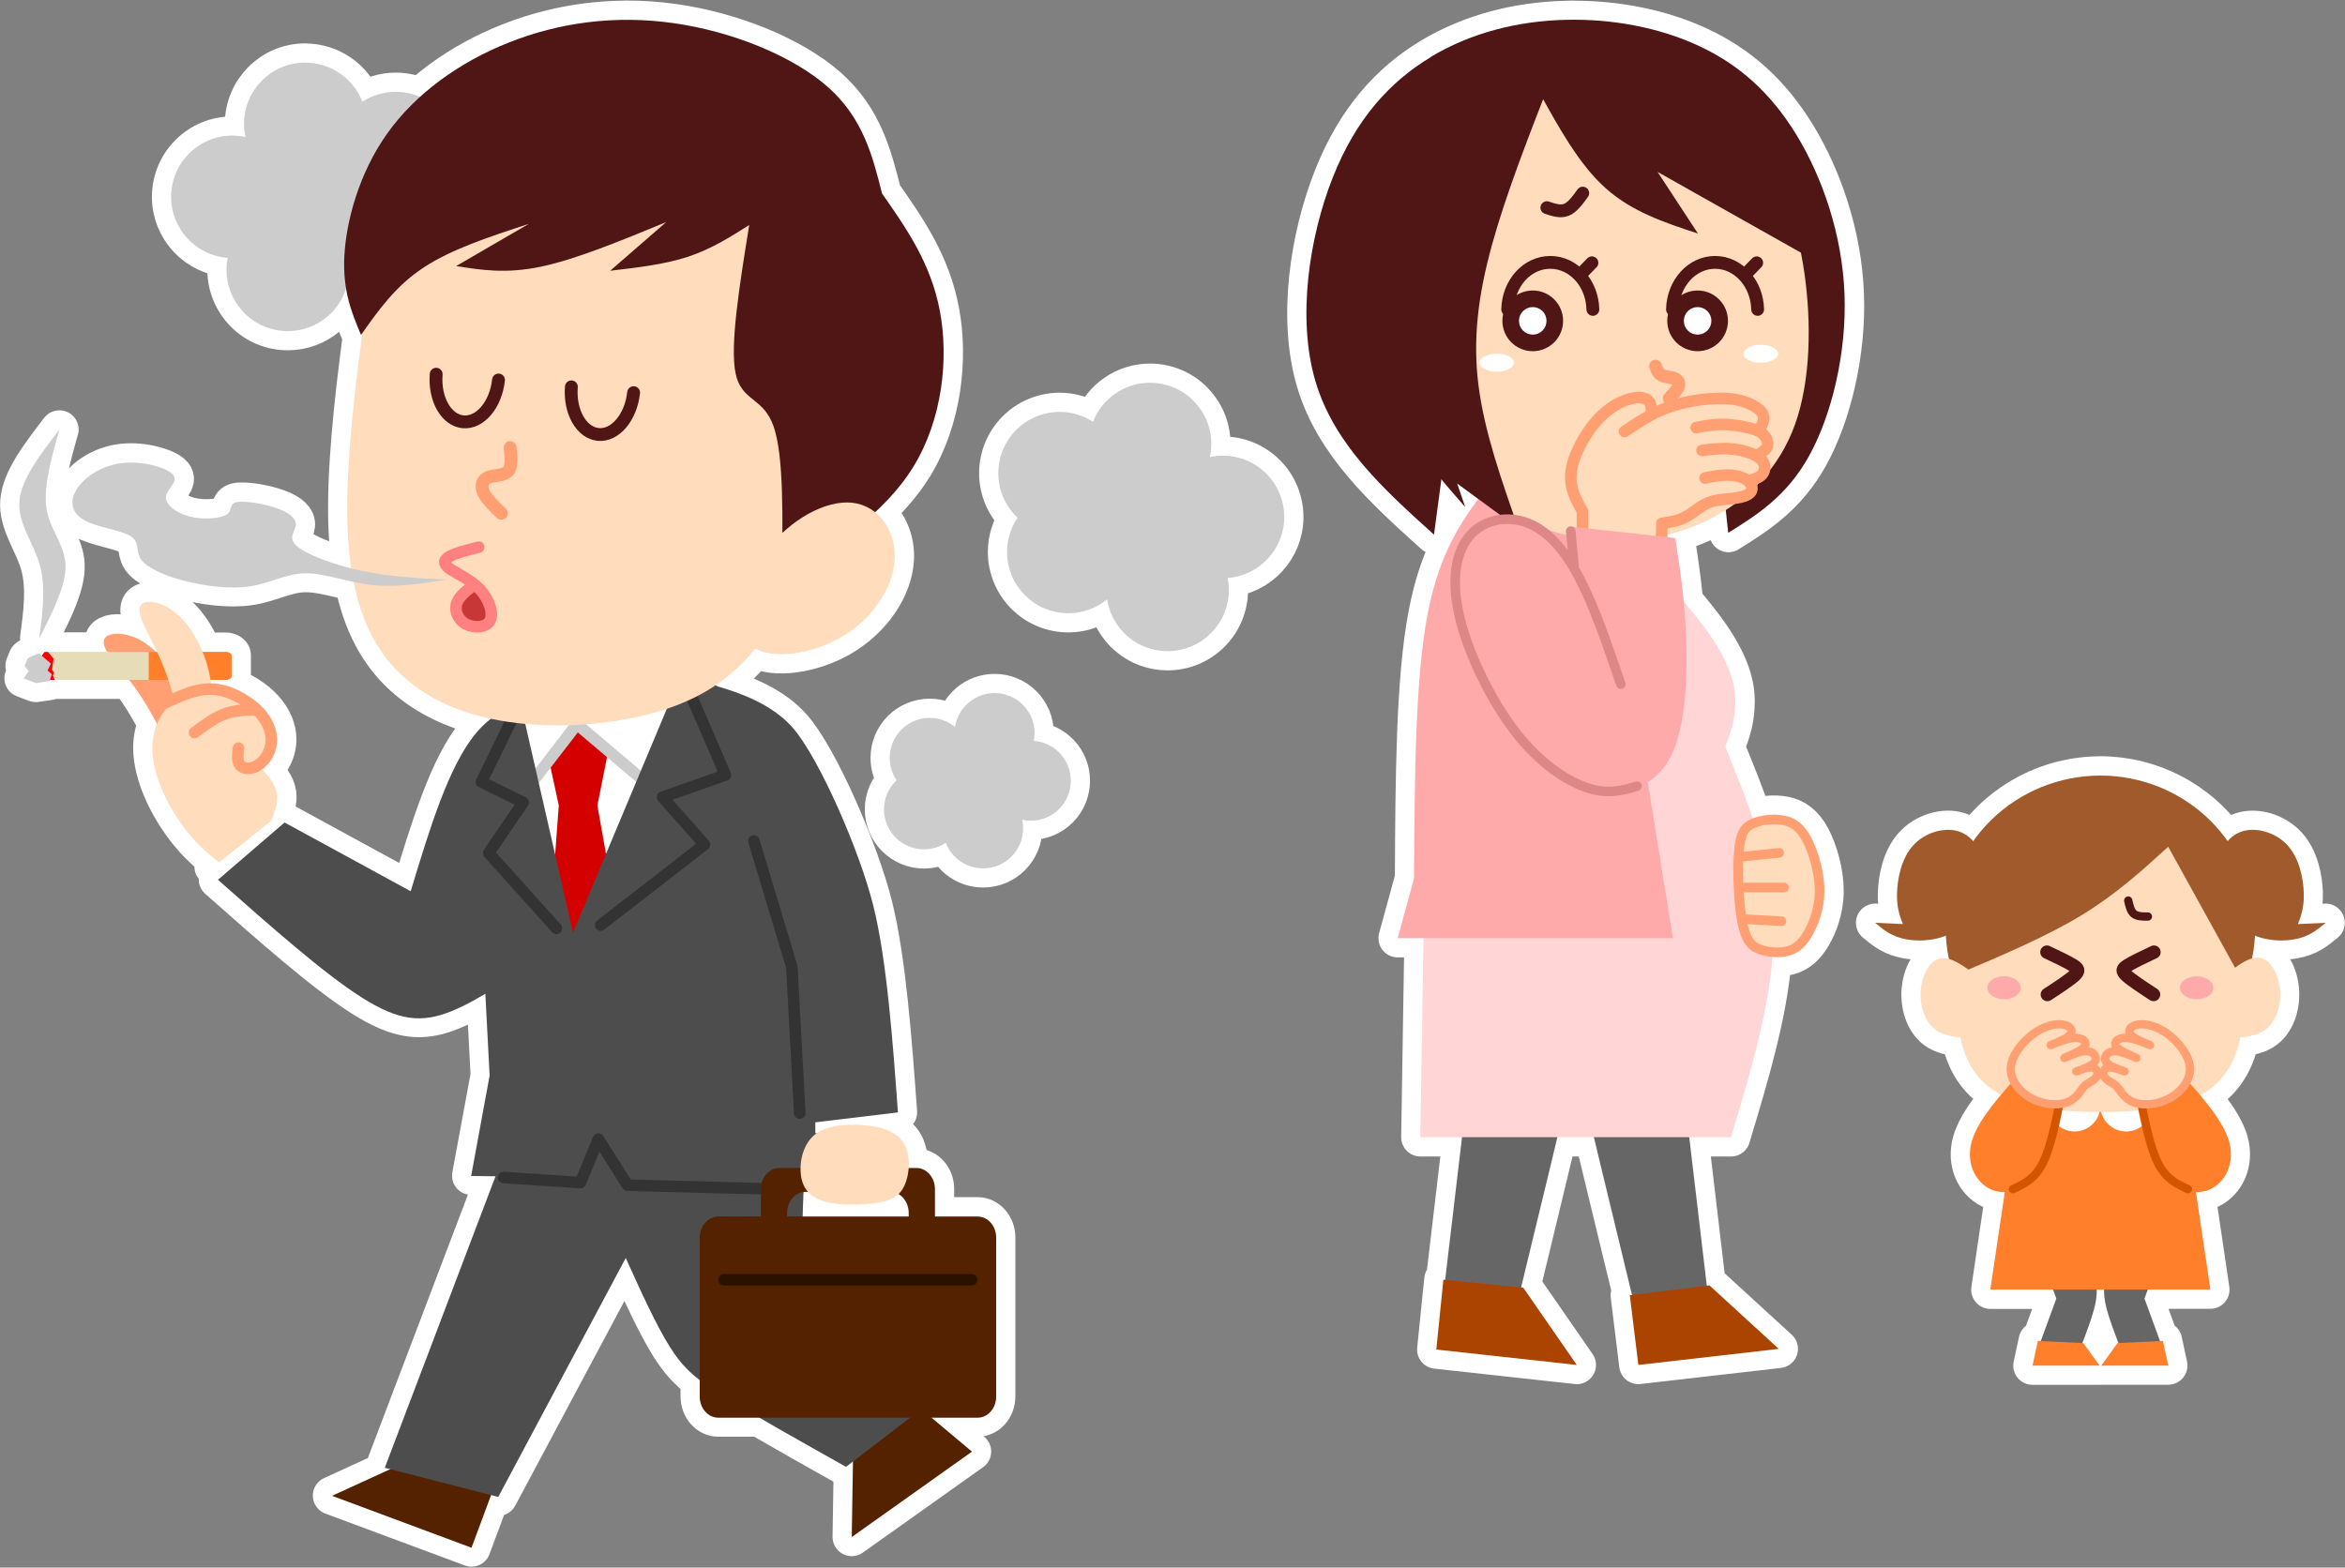
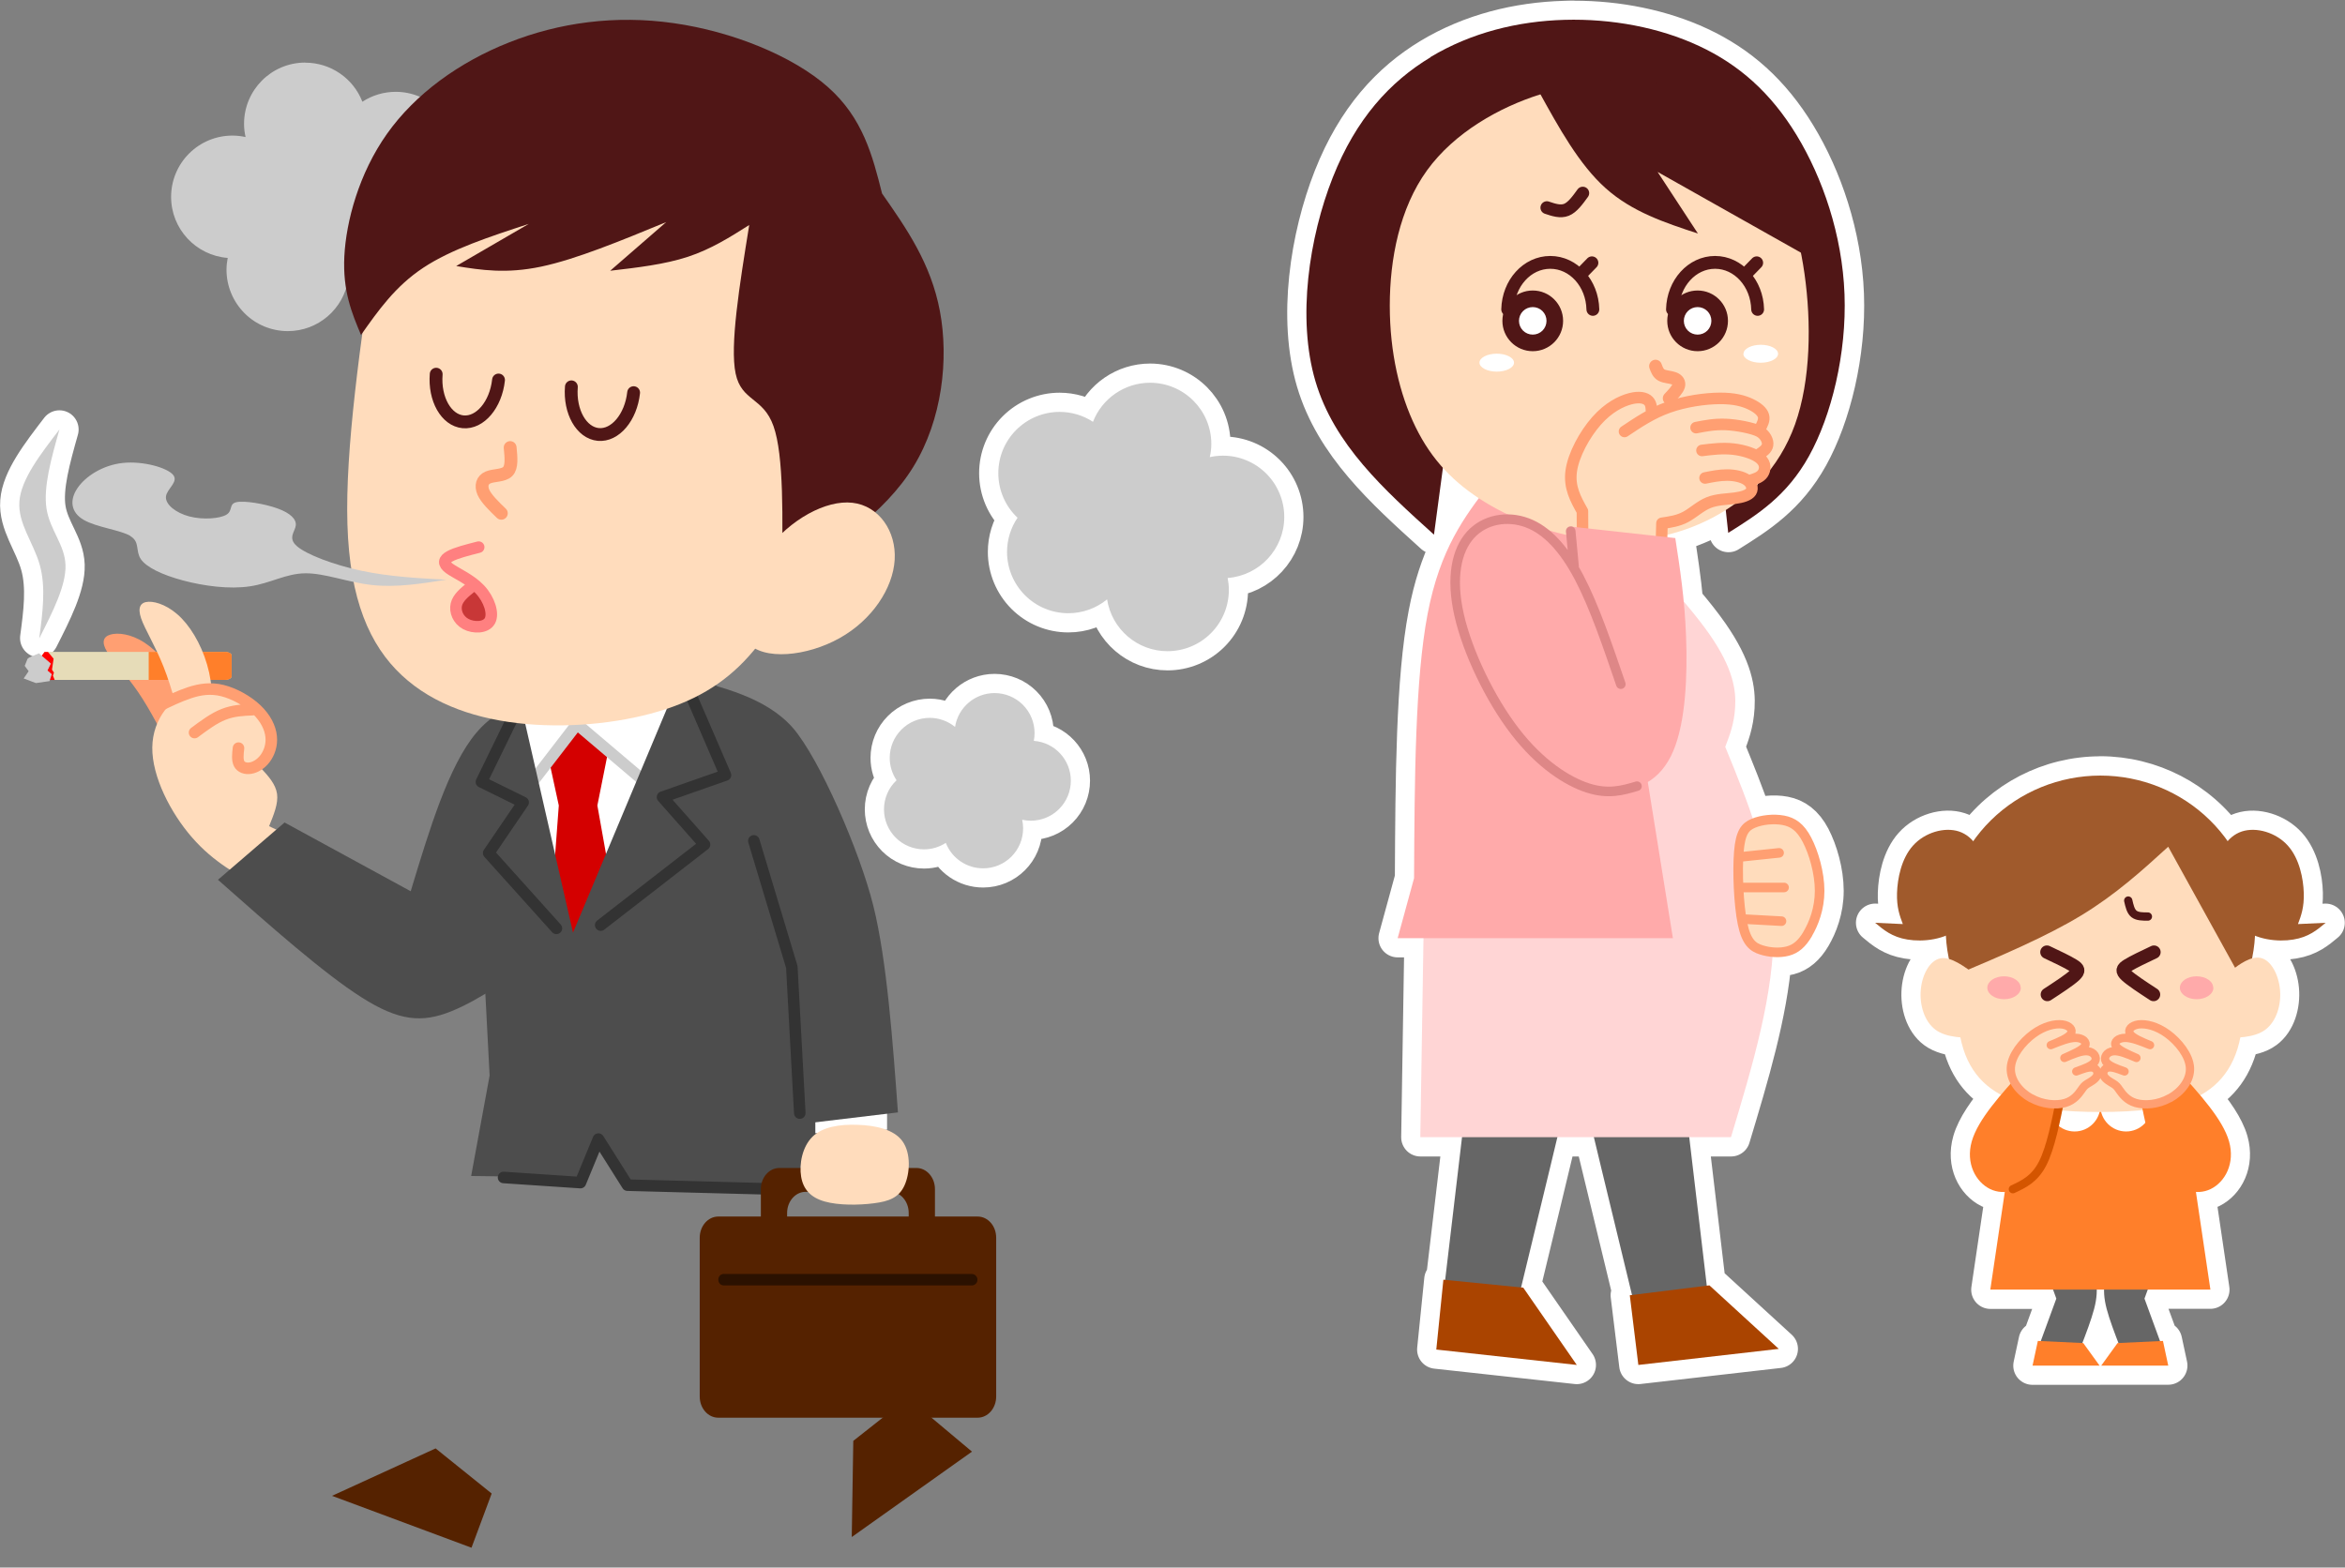
<svg xmlns="http://www.w3.org/2000/svg" id="_レイヤー_2" width="274.24" height="183.36" viewBox="0 0 274.24 183.36">
  <rect x="0" y="0" width="274.24" height="183.36" fill="#808080" stroke="none" />
  <defs>
    <style>.cls-1{stroke-width:1.56px;}.cls-1,.cls-2,.cls-3,.cls-4,.cls-5,.cls-6,.cls-7,.cls-8,.cls-9,.cls-10,.cls-11,.cls-12,.cls-13,.cls-14,.cls-15,.cls-16,.cls-17{fill:none;}.cls-1,.cls-2,.cls-3,.cls-4,.cls-5,.cls-6,.cls-7,.cls-8,.cls-9,.cls-10,.cls-11,.cls-13,.cls-14,.cls-15,.cls-16,.cls-17{stroke-linecap:round;stroke-linejoin:round;}.cls-1,.cls-3,.cls-4,.cls-10{stroke:#501616;}.cls-2{stroke:#fff;stroke-width:4.49px;}.cls-18{fill:#fff;}.cls-3,.cls-11,.cls-16{stroke-width:1.5px;}.cls-19{fill:#e6dcb8;}.cls-20{fill:#faa;}.cls-4,.cls-17{stroke-width:.97px;}.cls-5{stroke:#de8787;}.cls-5,.cls-14{stroke-width:1.12px;}.cls-21{fill:#c83737;}.cls-6{stroke:#d45500;stroke-width:.97px;}.cls-7{stroke:#ccc;}.cls-7,.cls-8,.cls-9,.cls-13{stroke-width:1.35px;}.cls-22{fill:#a05a2c;}.cls-23{clip-path:url(#clippath-2);}.cls-8,.cls-11{stroke:#ff8080;}.cls-24{fill:#4d4d4d;}.cls-25{fill:#a40;}.cls-26{fill:#ffdcbc;}.cls-27{clip-path:url(#clippath-1);}.cls-28{fill:#520;}.cls-29{fill:#501616;}.cls-9{stroke:#333;}.cls-10,.cls-15{stroke-width:1.5px;}.cls-30{fill:#ff7f2a;}.cls-31{clip-path:url(#clippath);}.cls-13,.cls-14,.cls-15,.cls-16,.cls-17{stroke:#ff9f72;}.cls-32{clip-path:url(#clippath-3);}.cls-33{fill:#2b1100;}.cls-34{fill:#ff9f72;}.cls-35{fill:#ccc;}.cls-36{fill:#ffd5d5;}.cls-37{fill:#d40000;}.cls-38{fill:#666;}.cls-39{fill:red;}</style>
    <clipPath id="clippath">
      <rect class="cls-12" width="274.24" height="183.36" />
    </clipPath>
    <clipPath id="clippath-1">
      <rect class="cls-12" width="274.24" height="183.36" />
    </clipPath>
    <clipPath id="clippath-2">
      <rect class="cls-12" width="274.24" height="183.36" />
    </clipPath>
    <clipPath id="clippath-3">
      <rect class="cls-12" width="274.24" height="183.36" />
    </clipPath>
  </defs>
  <g id="_レイヤー_1-2">
    <g>
      <g class="cls-31">
        <path class="cls-2" d="M245.64,90.71c-5.94,0-11.5,2.87-14.88,7.68-.45-.53-1.01-.92-1.66-1.13-1.71-.56-4.01,.12-5.38,1.65-1.37,1.52-1.82,3.88-1.87,5.55-.05,1.67,.31,2.65,.68,3.63l-3.24-.15c.99,.83,1.98,1.67,3.78,1.96,1.29,.21,2.98,.14,4.5-.46,.05,.91,.17,1.82,.37,2.72-.36-.1-.7-.14-1.02-.07-1.23,.24-2.13,1.88-2.29,3.67-.16,1.79,.42,3.71,1.72,4.68,.77,.57,1.79,.8,2.91,.9,.67,3.36,2.36,5.44,4.75,6.72-1.61,1.91-2.94,3.76-3.42,5.45-.73,2.57,.47,4.75,2.14,5.57,.54,.26,1.13,.38,1.73,.34l-1.69,11.44h7.33l.38,1.06-1.81,4.95-.36-.02-.62,2.89h7.84l-1.91-2.64h-.09c.55-1.43,1.07-2.83,1.37-3.98,.22-.83,.32-1.54,.31-2.26h.84c0,.73,.09,1.43,.31,2.26,.3,1.15,.83,2.55,1.37,3.97h-.09s-1.91,2.64-1.91,2.64h7.84l-.62-2.89-.36,.02-1.82-4.95,.39-1.06h7.33l-1.69-11.44c.6,.04,1.19-.08,1.73-.34,1.67-.81,2.87-3,2.14-5.57-.48-1.67-1.78-3.5-3.37-5.39,2.29-1.27,4.01-3.35,4.69-6.78,1.12-.1,2.14-.33,2.91-.9,1.3-.96,1.88-2.89,1.72-4.68-.16-1.79-1.06-3.43-2.22-3.71-.34-.08-.69-.05-1.05,.05,.17-.88,.28-1.76,.32-2.65,1.53,.6,3.23,.67,4.52,.46,1.8-.29,2.79-1.13,3.78-1.96l-3.24,.15c.36-.98,.72-1.96,.68-3.63-.04-1.67-.5-4.03-1.87-5.55-1.37-1.52-3.67-2.21-5.38-1.65-.65,.21-1.21,.61-1.67,1.14-3.38-4.81-8.93-7.69-14.87-7.7h0Z" />
      </g>
      <path class="cls-38" d="M243.37,157.5c.6-1.56,1.2-3.13,1.53-4.39,.33-1.26,.39-2.23,.21-3.43-.18-1.2-.6-2.64-1.02-4.09l-5.77,.36,2.16,5.95-1.98,5.41,4.87,.18h0Z" />
      <path class="cls-38" d="M247.9,157.5c-.6-1.56-1.2-3.13-1.53-4.39-.33-1.26-.39-2.23-.21-3.43,.18-1.2,.6-2.64,1.02-4.09l5.77,.36-2.16,5.95,1.98,5.41-4.87,.18h0Z" />
      <path class="cls-30" d="M238.32,156.85l5.31,.25,1.91,2.64h-7.84l.62-2.89h0Z" />
      <path class="cls-30" d="M252.95,156.85l-5.31,.25-1.91,2.64h7.84l-.62-2.89h0Z" />
      <path class="cls-30" d="M258.5,150.85l-2.74-18.48-1.06-7.8c-3.02,0-6.04,0-9.07,0s-6.05,0-9.07,0l-1.06,7.8-2.74,18.48h25.73Z" />
      <path class="cls-18" d="M251.65,129.34c0,1.66-1.35,3.01-3.01,3.01s-3.01-1.35-3.01-3.01,1.35-3.01,3.01-3.01,3.01,1.35,3.01,3.01h0Z" />
      <path class="cls-18" d="M245.63,129.34c0,1.66-1.35,3.01-3.01,3.01s-3.01-1.35-3.01-3.01,1.35-3.01,3.01-3.01,3.01,1.35,3.01,3.01h0Z" />
      <path class="cls-22" d="M263.74,108.54c0,4.73-1.91,9.26-5.3,12.6-3.4,3.34-8,5.22-12.8,5.22s-9.41-1.88-12.8-5.22c-3.4-3.34-5.3-7.88-5.3-12.6s1.91-9.26,5.3-12.6c3.4-3.34,8-5.22,12.8-5.22s9.41,1.88,12.8,5.22c3.4,3.34,5.3,7.88,5.3,12.6h0Z" />
      <path class="cls-26" d="M257.01,128.28c2.82-1.44,4.85-4.04,5.24-8.72,.4-4.68-.83-11.43-3.87-16.42-3.04-4.99-7.32-7.84-12.75-7.84s-9.71,2.85-12.75,7.84c-3.04,4.99-4.27,11.74-3.87,16.42,.4,4.68,2.42,7.28,5.46,8.74,3.04,1.46,7.1,1.77,11.16,1.77s8.55-.35,11.37-1.79h0Z" />
      <path class="cls-22" d="M253.57,99.04c-3.05,2.78-6.11,5.57-10.2,8.05-4.1,2.48-9.23,4.66-14.36,6.83,.16-3.55,.31-7.1,1.55-10.46,1.23-3.35,3.55-6.51,6.78-8.2,3.24-1.69,7.4-1.93,11.03-1.27,3.63,.66,6.74,2.22,8.93,4.63,2.19,2.41,3.46,5.69,4.14,8.53,.68,2.84,.76,5.25,.84,7.67l-8.71-15.77h0Z" />
      <path class="cls-26" d="M259.99,114.2c.15-.09,.29-.19,1.07-.77,.78-.59,2.2-1.66,3.36-1.37,1.16,.28,2.06,1.93,2.22,3.71,.16,1.79-.42,3.71-1.72,4.68-1.3,.96-3.33,.96-5.36,.96l.43-7.21h0Z" />
      <path class="cls-26" d="M231.28,114.2c-1.57-1.17-3.13-2.34-4.36-2.1-1.23,.24-2.13,1.88-2.29,3.67-.16,1.79,.42,3.71,1.72,4.68,1.3,.96,3.33,.96,5.36,.96l-.43-7.21h0Z" />
      <path class="cls-20" d="M236.33,115.54c0,.74-.88,1.34-1.96,1.34s-1.96-.6-1.96-1.34c0-.36,.21-.7,.57-.95,.37-.25,.86-.39,1.38-.39s1.02,.14,1.38,.39c.37,.25,.57,.59,.57,.95h0Z" />
      <path class="cls-20" d="M258.85,115.54c0,.74-.88,1.34-1.96,1.34s-1.96-.6-1.96-1.34c0-.36,.21-.7,.57-.95,.37-.25,.86-.39,1.38-.39s1.02,.14,1.38,.39c.37,.25,.57,.59,.57,.95h0Z" />
      <path class="cls-22" d="M232,101.93c-.07-2.28-1.19-4.1-2.9-4.67-1.71-.56-4.01,.12-5.38,1.65-1.37,1.52-1.82,3.88-1.87,5.55-.05,1.67,.31,2.65,.68,3.63l-3.24-.15c.99,.83,1.98,1.67,3.78,1.96,1.8,.3,4.41,.05,6.21-1.45,1.8-1.5,2.79-4.25,2.72-6.53h0Z" />
      <path class="cls-22" d="M259.27,101.93c.07-2.28,1.19-4.1,2.9-4.67,1.71-.56,4.01,.12,5.38,1.65,1.37,1.52,1.82,3.88,1.87,5.55,.05,1.67-.31,2.65-.68,3.63l3.24-.15c-.99,.83-1.98,1.67-3.78,1.96-1.8,.3-4.41,.05-6.21-1.45-1.8-1.5-2.79-4.25-2.72-6.53h0Z" />
      <path class="cls-1" d="M239.38,111.37c1.2,.57,2.39,1.13,3.05,1.54,.65,.4,.76,.64,.17,1.19-.59,.54-1.88,1.39-3.17,2.23m12.47-4.96c-1.2,.57-2.39,1.13-3.05,1.54-.65,.4-.76,.64-.17,1.19,.59,.54,1.88,1.39,3.17,2.23" />
      <path class="cls-4" d="M248.89,105.34c.14,.62,.28,1.25,.67,1.56s1.01,.31,1.63,.31" />
      <path class="cls-30" d="M236.67,125.06c-2.67,2.94-5.35,5.88-6.08,8.45-.73,2.57,.47,4.75,2.14,5.57,1.67,.81,3.8,.25,5.29-1.98,1.5-2.23,2.36-6.12,3.23-10.01l-4.58-2.03h0Z" />
      <path class="cls-30" d="M241.04,128.1c-.61,3.08-1.22,6.15-2.16,7.99-.94,1.83-2.21,2.42-3.48,3.01" />
      <path class="cls-6" d="M241.04,128.1c-.61,3.08-1.22,6.15-2.16,7.99-.94,1.83-2.21,2.42-3.48,3.01" />
      <path class="cls-26" d="M237.52,128.46c-1.34-.74-2.44-2.09-2.36-3.56,.08-1.46,1.36-3.04,2.63-3.97,1.27-.93,2.54-1.21,3.39-1.1,.85,.12,1.29,.63,.99,1.1-.29,.47-1.31,.89-2.34,1.32,1.07-.43,2.13-.86,2.93-.85,.8,.01,1.34,.48,1.07,.94-.27,.47-1.34,.94-2.41,1.41,1.03-.44,2.05-.88,2.76-.78,.71,.09,1.1,.71,.82,1.2-.28,.48-1.23,.82-2.19,1.16,.74-.28,1.48-.56,1.95-.45,.46,.11,.65,.6,.46,.99-.2,.4-.78,.7-1.11,.9-.33,.21-.42,.32-.72,.75-.31,.43-.83,1.19-1.89,1.5-1.05,.31-2.63,.18-3.97-.57h0Z" />
      <path class="cls-17" d="M237.52,128.46c-1.34-.74-2.44-2.09-2.36-3.56,.08-1.46,1.36-3.04,2.63-3.97,1.27-.93,2.54-1.21,3.39-1.1,.85,.12,1.29,.63,.99,1.1-.29,.47-1.31,.89-2.34,1.32,1.07-.43,2.13-.86,2.93-.85,.8,.01,1.34,.48,1.07,.94-.27,.47-1.34,.94-2.41,1.41,1.03-.44,2.05-.88,2.76-.78,.71,.09,1.1,.71,.82,1.2-.28,.48-1.23,.82-2.19,1.16,.74-.28,1.48-.56,1.95-.45,.46,.11,.65,.6,.46,.99-.2,.4-.78,.7-1.11,.9-.33,.21-.42,.32-.72,.75-.31,.43-.83,1.19-1.89,1.5-1.05,.31-2.63,.18-3.97-.57h0Z" />
      <path class="cls-30" d="M254.6,125.06c2.67,2.94,5.35,5.88,6.08,8.45,.73,2.57-.47,4.75-2.14,5.57-1.67,.81-3.8,.25-5.29-1.98-1.5-2.23-2.36-6.12-3.23-10.01l4.58-2.03h0Z" />
      <path class="cls-30" d="M250.23,128.1c.61,3.08,1.22,6.15,2.16,7.99,.94,1.83,2.21,2.42,3.48,3.01" />
-       <path class="cls-6" d="M250.23,128.1c.61,3.08,1.22,6.15,2.16,7.99,.94,1.83,2.21,2.42,3.48,3.01" />
      <path class="cls-26" d="M253.75,128.46c1.34-.74,2.44-2.09,2.36-3.56-.08-1.46-1.36-3.04-2.63-3.97-1.27-.93-2.54-1.21-3.39-1.1-.85,.12-1.28,.63-.99,1.1,.29,.47,1.31,.89,2.34,1.32-1.06-.43-2.13-.86-2.93-.85-.8,.01-1.34,.48-1.07,.94,.27,.47,1.34,.94,2.41,1.41-1.03-.44-2.05-.88-2.76-.78-.71,.09-1.1,.71-.82,1.2,.28,.48,1.23,.82,2.19,1.16-.74-.28-1.48-.56-1.95-.45-.46,.11-.65,.6-.46,.99,.2,.4,.78,.7,1.11,.9,.33,.21,.42,.32,.72,.75,.31,.43,.83,1.19,1.89,1.5,1.05,.31,2.63,.18,3.97-.57h0Z" />
      <path class="cls-17" d="M253.75,128.46c1.34-.74,2.44-2.09,2.36-3.56-.08-1.46-1.36-3.04-2.63-3.97-1.27-.93-2.54-1.21-3.39-1.1-.85,.12-1.28,.63-.99,1.1,.29,.47,1.31,.89,2.34,1.32-1.06-.43-2.13-.86-2.93-.85-.8,.01-1.34,.48-1.07,.94,.27,.47,1.34,.94,2.41,1.41-1.03-.44-2.05-.88-2.76-.78-.71,.09-1.1,.71-.82,1.2,.28,.48,1.23,.82,2.19,1.16-.74-.28-1.48-.56-1.95-.45-.46,.11-.65,.6-.46,.99,.2,.4,.78,.7,1.11,.9,.33,.21,.42,.32,.72,.75,.31,.43,.83,1.19,1.89,1.5,1.05,.31,2.63,.18,3.97-.57h0Z" />
      <g class="cls-27">
        <path class="cls-2" d="M184.03,2.32c-.34,0-.69,0-1.03,.02-5.51,.15-10.96,1.51-15.69,4.35-4.73,2.85-8.73,7.18-11.46,14.1-2.73,6.92-4.2,16.43-2.01,23.82,2.19,7.39,8.02,12.66,13.86,17.93l.86-6.46c.9,1.1,1.84,2.17,2.78,3.24l-.94-2.75,2.47,1.81c-2.41,3.25-4.68,6.93-5.92,13.45-1.47,7.67-1.52,19.28-1.58,30.89l-1.92,7.02h3.03l-.37,23.29h4.86l-1.97,16.68-.2-.02-.83,8.17,16.43,1.8-6.26-9.04-.25-.02c1.53-6.32,3.02-12.45,4.24-17.57h4.27c1.29,5.36,2.85,11.81,4.46,18.45l-.26,.03,1,8.15,16.42-1.88-8.11-7.43-.31,.04-2.05-17.36h4.89c2.17-7.2,4.34-14.41,4.86-21.09,.65,.05,1.3,.01,1.91-.15,1.08-.29,1.94-1.01,2.68-2.26,.74-1.25,1.48-3.12,1.48-5.33s-.71-4.64-1.54-6.23c-.83-1.58-1.9-2.33-3.16-2.57-.63-.12-1.31-.14-1.97-.07-.6,.06-1.19,.2-1.7,.4-.95-2.83-2.08-5.59-3.21-8.36,.52-1.35,1.05-2.71,1.16-4.65,.11-1.95-.19-4.48-3.02-8.54-.81-1.16-1.83-2.45-3-3.82-.25-2.67-.62-5.04-.98-7.41l-.92-.1v-.29c1.82-.45,3.59-1.11,5.27-1.99,.53-.28,1.05-.58,1.55-.9l.29,2.68c3.42-2.14,6.84-4.29,9.45-8.99,2.61-4.7,4.41-11.96,4.15-18.92-.26-6.96-2.57-13.63-5.6-18.61-3.03-4.98-6.76-8.26-11.41-10.43-4.35-2.03-9.51-3.08-14.67-3.07h0Zm23.61,94.11c.28,0,.55,.03,.8,.08,1,.19,1.65,.6,2.38,1.99,.73,1.39,1.42,3.75,1.42,5.71s-.66,3.65-1.32,4.75c-.66,1.11-1.2,1.54-2,1.75-.45,.12-.99,.15-1.54,.1,.04-.78,.06-1.55,.04-2.31,0-.08,0-.16,0-.24,.3,.02,.6,.03,.9,.05,.31,.02,.57-.22,.59-.53,.02-.31-.22-.57-.53-.59-.34-.02-.67-.04-1.01-.06-.05-.93-.14-1.85-.27-2.76h1.53c.32,0,.58-.25,.58-.56s-.26-.57-.58-.56h-1.7c-.16-.93-.34-1.84-.56-2.75,.58-.06,1.16-.12,1.75-.18,.73-.07,.65-1.16-.08-1.12-.01,0-.02,0-.04,0-.64,.07-1.27,.13-1.91,.2-.23-.88-.49-1.74-.76-2.61,.41-.16,.93-.28,1.47-.34,.28-.03,.57-.04,.85-.03h0Z" />
      </g>
      <path class="cls-38" d="M185.42,118c.06,.27,.12,.53-1.23,6.35-1.35,5.81-4.1,17.15-6.85,28.5l-8.61-.8,3.95-33.44,12.74-.6h0Z" />
      <path class="cls-38" d="M183.11,118c-.06,.27-.12,.53,1.23,6.35,1.35,5.81,4.1,17.15,6.85,28.5l8.61-.8-3.95-33.44-12.74-.6h0Z" />
      <path class="cls-36" d="M186.32,58.95c5.37,5.58,10.74,11.16,13.58,15.22,2.83,4.06,3.13,6.6,3.02,8.54-.11,1.95-.64,3.3-1.16,4.65,2.77,6.76,5.54,13.53,5.65,21.14,.11,7.61-2.43,16.07-4.98,24.52h-36.33l.45-28.16,7.41-46.43,12.35,.51h0Z" />
      <path class="cls-20" d="M188.2,63.49l7.44,46.25h-32.19l1.92-7.02c.06-11.61,.12-23.21,1.58-30.89,1.47-7.67,4.34-11.42,7.21-15.16l14.03,6.82h0Z" />
      <path class="cls-29" d="M167.31,6.69c-4.73,2.85-8.73,7.18-11.46,14.1-2.73,6.92-4.2,16.43-2.01,23.82,2.19,7.39,8.02,12.66,13.86,17.93l1.34-10.03,32.4,3.63,.67,6.19c3.42-2.14,6.84-4.29,9.45-8.99,2.61-4.7,4.41-11.96,4.15-18.92-.26-6.96-2.57-13.63-5.6-18.61-3.03-4.98-6.76-8.26-11.41-10.43-4.65-2.17-10.2-3.21-15.71-3.06-5.51,.15-10.96,1.51-15.69,4.35h0Z" />
      <path class="cls-26" d="M193.11,10.82c4.36,1.23,9.05,3.7,12.24,7.26,3.19,3.56,4.87,8.23,5.68,13.94,.81,5.71,.74,12.47-1.11,17.63-1.85,5.16-5.49,8.72-9.65,10.91-4.16,2.19-8.84,3.02-13.53,2.58-4.69-.44-9.38-2.15-13.04-4.38-3.65-2.23-6.27-4.96-8.15-8.8-1.88-3.83-3.02-8.76-3.02-14.2s1.14-11.39,4.36-15.84c3.22-4.45,8.52-7.39,13.18-8.86,4.66-1.47,8.68-1.47,13.04-.24h0Z" />
-       <path class="cls-29" d="M181.39,9.23c-2.63,6.73-5.26,13.46-6.9,19.38-1.63,5.92-2.27,11.04-1.59,16.43,.68,5.4,2.67,11.08,4.67,16.76l-7.16-5.24,.94,2.75c-2.83-3.23-5.66-6.47-7.62-10.42-1.96-3.96-3.04-8.63-3.18-13.88-.13-5.24,.69-11.06,3.72-15.43,3.03-4.37,8.29-7.3,11.51-8.79,3.22-1.49,4.42-1.53,5.62-1.57h0Z" />
      <path class="cls-18" d="M203.88,41.38c0,.58,.91,1.05,2.03,1.05s2.03-.47,2.03-1.05c0-.28-.21-.54-.59-.74-.38-.2-.9-.31-1.43-.31s-1.05,.11-1.43,.31c-.38,.2-.59,.46-.59,.74h0Z" />
      <path class="cls-18" d="M173.02,42.42c0,.28,.21,.54,.59,.74,.38,.2,.9,.31,1.43,.31s1.05-.11,1.43-.31c.38-.2,.59-.46,.59-.74s-.21-.54-.59-.74c-.38-.2-.9-.31-1.43-.31s-1.05,.11-1.43,.31c-.38,.2-.59,.46-.59,.74h0Z" />
      <path class="cls-16" d="M193.61,42.83c.15,.42,.31,.84,.7,1.05,.39,.21,1.03,.22,1.46,.38,.43,.16,.66,.48,.54,.89-.13,.41-.62,.93-1.1,1.44" />
      <path class="cls-11" d="M185.49,54.48s2.8-2.86,4.7-2.86,4.7,2.86,4.7,2.86" />
      <path class="cls-18" d="M205.44,30.74c-.36,.37-.73,.75-1.09,1.12" />
      <path class="cls-10" d="M205.44,30.74c-.36,.37-.73,.75-1.09,1.12m-8.76,4.33c.07-3.06,2.28-5.5,4.98-5.5s4.91,2.44,4.98,5.5" />
      <path class="cls-29" d="M194.98,37.53c0,1.96,1.59,3.55,3.55,3.55s3.55-1.59,3.55-3.55-1.59-3.55-3.55-3.55-3.55,1.59-3.55,3.55h0Z" />
      <path class="cls-18" d="M196.92,37.53c0,.43,.17,.84,.47,1.14,.3,.3,.71,.47,1.14,.47s.84-.17,1.14-.47c.3-.3,.47-.71,.47-1.14s-.17-.84-.47-1.14c-.3-.3-.71-.47-1.14-.47s-.84,.17-1.14,.47c-.3,.3-.47,.71-.47,1.14h0Z" />
      <path class="cls-18" d="M186.17,30.74c-.36,.37-.73,.75-1.09,1.12" />
      <path class="cls-10" d="M186.17,30.74c-.36,.37-.73,.75-1.09,1.12m-8.76,4.33c.07-3.06,2.27-5.5,4.98-5.5s4.91,2.44,4.98,5.5" />
      <path class="cls-29" d="M175.7,37.53c0,1.96,1.59,3.55,3.55,3.55s3.55-1.59,3.55-3.55-1.59-3.55-3.55-3.55-3.55,1.59-3.55,3.55h0Z" />
      <path class="cls-18" d="M177.64,37.53c0,.43,.17,.84,.47,1.14,.3,.3,.71,.47,1.14,.47s.84-.17,1.14-.47c.3-.3,.47-.71,.47-1.14s-.17-.84-.47-1.14c-.3-.3-.71-.47-1.14-.47s-.84,.17-1.14,.47c-.3,.3-.47,.71-.47,1.14h0Z" />
      <path class="cls-29" d="M179.95,10.67c2.36,4.28,4.72,8.57,7.82,11.34,3.1,2.78,6.95,4.04,10.8,5.31l-4.72-7.21,19.54,11.01c-1.4-4.85-2.8-9.7-6.08-13.57-3.28-3.87-8.44-6.75-13.31-7.74-4.87-.98-9.46-.07-14.05,.85h0Z" />
      <path class="cls-3" d="M180.9,24.29c.8,.27,1.59,.53,2.29,.25,.7-.28,1.31-1.12,1.91-1.95" />
      <path class="cls-25" d="M199.91,150.35l8.11,7.43-16.42,1.88-1-8.15,9.32-1.16h0Z" />
      <path class="cls-25" d="M178.14,150.62l6.26,9.04-16.43-1.8,.83-8.17,9.34,.93h0Z" />
      <path class="cls-26" d="M211.4,109.24c.7-1.18,1.4-2.95,1.4-5.04s-.7-4.48-1.48-5.97c-.78-1.49-1.64-2.07-2.77-2.28-1.13-.21-2.53-.06-3.5,.35-.97,.41-1.51,1.06-1.7,3.34-.19,2.28-.03,6.18,.43,8.4,.46,2.22,1.23,2.76,2.2,3.07,.97,.31,2.15,.39,3.09,.14,.94-.25,1.64-.83,2.34-2.01h0Z" />
      <path class="cls-14" d="M211.4,109.24c.7-1.18,1.4-2.95,1.4-5.04s-.7-4.48-1.48-5.97c-.78-1.49-1.64-2.07-2.77-2.28-1.13-.21-2.53-.06-3.5,.35-.97,.41-1.51,1.06-1.7,3.34-.19,2.28-.03,6.18,.43,8.4,.46,2.22,1.23,2.76,2.2,3.07,.97,.31,2.15,.39,3.09,.14,.94-.25,1.64-.83,2.34-2.01h0Z" />
      <path class="cls-26" d="M208.06,99.76c-1.46,.15-2.93,.31-4.39,.46" />
      <path class="cls-14" d="M208.06,99.76c-1.46,.15-2.93,.31-4.39,.46m4.97,3.59h-4.78" />
      <path class="cls-26" d="M208.34,107.75c-1.4-.08-2.8-.15-4.2-.23" />
      <path class="cls-14" d="M208.34,107.75c-1.4-.08-2.8-.15-4.2-.23" />
      <path class="cls-26" d="M185.08,63.31l-.39-3.38c-.63-.99-1.26-1.99-1.06-3.81,.2-1.82,1.22-4.47,2.57-6.35,1.35-1.88,3.02-3,4.2-3.46,1.18-.46,1.87-.25,2.11,.26,.24,.51,.03,1.33-.18,2.16,1.75-.8,3.5-1.59,5.67-1.92,2.17-.33,4.76-.2,6.24,.27,1.48,.47,1.86,1.26,1.72,1.79-.14,.53-.8,.78-1.45,1.04,.74,.4,1.49,.81,1.88,1.24,.39,.43,.42,.89,.09,1.17-.33,.28-1.03,.37-1.01,.56,.03,.18,.78,.46,1.13,.81,.35,.36,.29,.8-.06,1.08-.35,.28-1,.41-1.16,.62-.16,.21,.17,.51,.23,.88,.05,.37-.17,.81-1.08,1.15-.91,.34-2.51,.59-3.74,1.01-1.24,.42-2.11,1.02-3.13,1.52-1.01,.49-2.17,.88-3.32,1.27l-.1,3.04-9.15-.94h0Z" />
      <path class="cls-13" d="M189.98,50.47c1.6-1.07,3.2-2.15,5.16-2.84,1.96-.7,4.28-1.02,5.98-1.03,1.7-.01,2.78,.29,3.6,.68,.82,.39,1.38,.87,1.51,1.36,.14,.49-.14,1.01-.42,1.52m-7.46-.14c1.07-.21,2.14-.42,3.46-.37,1.31,.05,3.18,.42,3.91,.8,.73,.38,1.08,1.14,.99,1.61-.08,.47-.54,.78-.99,1.08m-6.68-.45c1.2-.15,2.39-.3,3.65-.16,1.26,.14,2.59,.57,3.21,1.15,.63,.57,.55,1.28,.25,1.72-.31,.44-.84,.6-1.38,.77m-5.37-.26c.85-.17,1.69-.34,2.57-.34,.87,0,1.77,.19,2.32,.57,.55,.38,.74,.97,.48,1.38-.27,.41-.99,.64-1.92,.76-.93,.12-2.07,.12-3.05,.52-.98,.4-1.8,1.2-2.68,1.67-.88,.47-1.82,.6-2.76,.74l-.08,3.02-9.2-1.05-.02-3.38c-.79-1.4-1.57-2.8-1.31-4.7,.26-1.9,1.58-4.31,2.97-5.88,1.39-1.57,2.86-2.3,3.94-2.58,1.08-.28,1.78-.1,2.12,.25,.35,.35,.35,.88,.36,1.41" />
      <path class="cls-5" d="M186.05,68.97c1.44,2.73,2.88,5.46,3.82,7.85,.95,2.39,1.41,4.43,1.87,6.47" />
      <path class="cls-20" d="M195.92,62.94l-12.16-1.34,.32,4.65c-1.72-2.13-3.45-4.26-5.63-5.1-2.18-.85-4.82-.41-6.47,1.42-1.66,1.83-2.33,5.04-1.45,9.23,.88,4.19,3.31,9.36,6.59,13.27,3.28,3.9,7.4,6.54,10.85,7.13,3.45,.59,6.22-.86,7.7-4.32,1.48-3.46,1.68-8.93,1.51-13.42-.17-4.49-.72-8-1.26-11.51h0Z" />
      <path class="cls-5" d="M184.08,66.24l-.39-4.11m5.86,17.9c-1.56-4.56-3.11-9.13-4.88-12.49-1.77-3.36-3.77-5.53-6.08-6.39-2.31-.86-4.95-.42-6.61,1.4-1.66,1.83-2.33,5.04-1.34,9.39,.99,4.36,3.64,9.86,6.55,13.63,2.91,3.78,6.08,5.82,8.5,6.6,2.42,.78,4.09,.28,5.75-.21" />
      <g class="cls-23">
-         <path class="cls-2" d="M73.12,2.32c-4.78,.03-9.36,.97-13.57,2.63-5.85,2.31-10.98,6.03-14.28,10.69-3.3,4.66-4.78,10.25-4.99,14.32-.2,4.08,.87,6.64,1.95,9.21,.05-.07,.1-.14,.15-.21-1.12,8.37-1.93,16.22-1.74,22.37,.06,1.86,.21,3.57,.44,5.14-2.8-.7-5.34-1.73-6.33-2.58-1.13-.97-.24-1.7-.15-2.43,.09-.73-.61-1.45-2.14-2-1.52-.55-3.87-.93-4.79-.73-.92,.2-.41,.98-1.16,1.45-.75,.47-2.74,.64-4.35,.22-1.61-.42-2.84-1.42-2.74-2.33,.1-.91,1.52-1.72,.83-2.54-.69-.82-3.48-1.64-5.87-1.39-2.4,.25-4.4,1.58-5.32,2.96-.93,1.38-.78,2.81,.72,3.69,1.5,.88,4.34,1.21,5.48,1.89,1.14,.69,.57,1.73,1.22,2.69,.65,.97,2.51,1.86,4.94,2.5,2.43,.65,5.44,1.05,7.84,.68,2.4-.37,4.2-1.5,6.45-1.52,1.68-.02,3.61,.58,5.65,1.01,1,4.98,2.95,8.42,5.64,10.93,2.81,2.62,6.42,4.23,10.41,5.08-.6,.46-1.17,1-1.71,1.65-3.21,3.81-5.44,11.17-7.67,18.53l-14.75-8.04-.36,.31-.91-.74-.29,.23c.44-1.11,.82-2.2,.69-3.16-.15-1.07-.93-1.97-1.74-2.86,.32-.22,.62-.5,.87-.84,.58-.77,.98-1.85,.86-3.07-.12-1.22-.77-2.49-1.92-3.58-1.15-1.09-2.77-2-4.29-2.38-.52-.13-1.02-.19-1.51-.19-.02-.13-.04-.27-.06-.4h1.74c.41,0,.74-.19,.74-.42v-2.44c0-.23-.33-.42-.74-.42h-2.66c-.64-1.57-1.51-2.94-2.45-3.91-1.39-1.44-2.94-1.99-3.88-1.95-.95,.04-1.3,.66-.87,1.93,.32,.95,1.09,2.27,1.87,3.92h-.11c-.45-.43-.91-.8-1.37-1.1-1.58-1.02-3.11-1.18-3.97-.93-.86,.25-1.05,.92-.39,2,0,0,.01,.02,.02,.02H5.22c-.12,.16-.24,.31-.34,.46l-.33-.28c-.44,.18-.88,.36-1.11,.48-.23,.12-.24,.17-.25,.22l-.31,.78,.46,.62-.58,.85,1.43,.54,1.59-.23,.05-.14H15.11c.33,.43,.68,.89,1.02,1.38,.76,1.12,1.5,2.4,2.24,3.76-.34,.83-.54,1.75-.55,2.75-.04,3.4,2.14,7.65,4.65,10.53,1.01,1.16,2.08,2.1,3.18,2.91l-.67,.53,1.15,.95-.64,.55c6.17,5.46,12.34,10.92,16.77,13.74,4.43,2.82,7.11,3,10.47,1.66,1.27-.5,2.63-1.22,4.05-2.08l.5,9.58-2.17,11.75,2.84,.04-12.95,34.1,.64,.16-6.81,3.12,16.31,6.07,2.29-6.16,.84,.22,14.91-27.95c1.78,3.94,3.56,7.87,5.19,10.45,1.04,1.63,2.02,2.72,3.46,3.84v1.92c0,1.37,.97,2.48,2.17,2.48h4.8c3,1.74,6.56,3.75,10.15,5.76l.8-.62-.14,8.83,14.06-9.99-4.75-3.98h5.41c1.2,0,2.17-1.1,2.17-2.48v-18.57c0-1.37-.97-2.48-2.17-2.48h-4.99v-3.21c0-1.37-.97-2.47-2.17-2.47h-.91c.08-1.12-.12-2.3-.72-3.13-.45-.62-1.11-1.05-1.9-1.34h.1v-1.87l1.27-.15c-.59-8.1-1.29-17.83-2.88-24.18-1.59-6.36-6.32-17.27-9.42-20.81-2.23-2.54-5.57-3.91-8.89-4.87l-.12-.11c1.74-1.18,3.25-2.59,4.62-4.27,2.32,1.27,6.6,.61,9.88-1.23,3.79-2.13,6.24-5.82,6.44-9.16,.13-2.25-.75-4.34-2.29-5.57,1.75-1.63,3.28-3.39,4.49-5.34,3.38-5.51,4.15-12.6,3.1-18.19-1.05-5.59-3.91-9.68-6.77-13.77-1.11-4.4-2.23-8.81-6.33-12.44-4.1-3.63-11.18-6.5-18.02-7.47-1.92-.27-3.82-.4-5.69-.39h0Zm21.1,137.08h.27c.46,.51,1.1,.89,1.94,1.13,1.62,.46,3.99,.44,5.75,.21,1.26-.16,2.21-.43,2.89-1.08,.71,.4,1.2,1.24,1.2,2.22v.42h-12.4c.02-.96,.06-1.93,.1-2.88,.08-.01,.16-.02,.25-.02h0ZM35.7,7.32c-3.96,0-7.16,3.21-7.16,7.17,0,.52,.06,1.03,.18,1.54-.51-.11-1.02-.17-1.54-.17-1.9,0-3.72,.75-5.07,2.1s-2.1,3.17-2.1,5.07c0,3.74,2.89,6.85,6.62,7.14-.09,.46-.14,.92-.14,1.39,0,1.9,.76,3.72,2.1,5.07s3.17,2.1,5.07,2.1c3.53,0,6.52-2.57,7.07-6.06,1.28,1.05,2.88,1.62,4.53,1.62,1.9,0,3.72-.75,5.07-2.1s2.1-3.17,2.1-5.07c0-1.43-.43-2.82-1.23-4,1.44-1.35,2.25-3.24,2.25-5.21,0-1.9-.76-3.72-2.1-5.07-1.34-1.34-3.17-2.1-5.07-2.1-1.38,0-2.74,.4-3.9,1.16-1.07-2.75-3.72-4.57-6.68-4.57h0Z" />
-       </g>
+         </g>
      <path class="cls-35" d="M35.7,7.32c-3.96,0-7.16,3.21-7.16,7.17,0,.52,.06,1.03,.18,1.54-.51-.11-1.02-.17-1.54-.17-1.9,0-3.72,.75-5.07,2.1s-2.1,3.17-2.1,5.07c0,3.74,2.89,6.85,6.62,7.14-.09,.46-.14,.92-.14,1.39,0,1.9,.76,3.72,2.1,5.07s3.17,2.1,5.07,2.1c3.53,0,6.52-2.57,7.07-6.06,1.28,1.05,2.88,1.62,4.53,1.62,1.9,0,3.72-.75,5.07-2.1s2.1-3.17,2.1-5.07c0-1.43-.43-2.82-1.23-4,1.44-1.35,2.25-3.24,2.25-5.21,0-1.9-.76-3.72-2.1-5.07-1.34-1.34-3.17-2.1-5.07-2.1-1.38,0-2.74,.4-3.9,1.16-1.07-2.75-3.72-4.57-6.68-4.57h0Z" />
      <path class="cls-2" d="M134.49,44.77c3.96,0,7.17,3.21,7.17,7.16,0,.52-.06,1.03-.18,1.54,.51-.11,1.02-.17,1.54-.17,1.9,0,3.72,.75,5.07,2.1,1.34,1.34,2.1,3.17,2.1,5.07,0,3.74-2.89,6.85-6.62,7.14,.09,.46,.14,.92,.14,1.39,0,1.9-.75,3.72-2.1,5.07s-3.17,2.1-5.07,2.1c-3.53,0-6.52-2.57-7.07-6.06-1.28,1.05-2.88,1.62-4.53,1.62-1.9,0-3.72-.75-5.07-2.1-1.34-1.34-2.1-3.17-2.1-5.07,0-1.43,.43-2.82,1.23-4-1.44-1.35-2.25-3.24-2.25-5.21,0-1.9,.75-3.72,2.1-5.07,1.34-1.34,3.17-2.1,5.07-2.1,1.38,0,2.74,.4,3.9,1.16,1.07-2.75,3.72-4.57,6.68-4.57h0Z" />
      <path class="cls-35" d="M134.49,44.77c3.96,0,7.17,3.21,7.17,7.16,0,.52-.06,1.03-.18,1.54,.51-.11,1.02-.17,1.54-.17,1.9,0,3.72,.75,5.07,2.1,1.34,1.34,2.1,3.17,2.1,5.07,0,3.74-2.89,6.85-6.62,7.14,.09,.46,.14,.92,.14,1.39,0,1.9-.75,3.72-2.1,5.07s-3.17,2.1-5.07,2.1c-3.53,0-6.52-2.57-7.07-6.06-1.28,1.05-2.88,1.62-4.53,1.62-1.9,0-3.72-.75-5.07-2.1-1.34-1.34-2.1-3.17-2.1-5.07,0-1.43,.43-2.82,1.23-4-1.44-1.35-2.25-3.24-2.25-5.21,0-1.9,.75-3.72,2.1-5.07,1.34-1.34,3.17-2.1,5.07-2.1,1.38,0,2.74,.4,3.9,1.16,1.07-2.75,3.72-4.57,6.68-4.57h0Z" />
      <path class="cls-2" d="M114.97,101.57c2.59,0,4.68-2.09,4.68-4.68,0-.34-.04-.67-.11-1,.33,.07,.67,.11,1.01,.11,1.24,0,2.43-.49,3.31-1.37,.88-.88,1.37-2.07,1.37-3.31,0-2.45-1.89-4.48-4.33-4.66,.06-.3,.09-.6,.09-.91,0-1.24-.49-2.43-1.37-3.31-.88-.88-2.07-1.37-3.31-1.37-2.3,0-4.26,1.68-4.62,3.96-.83-.68-1.88-1.06-2.96-1.06-1.24,0-2.43,.49-3.31,1.37-.88,.88-1.37,2.07-1.37,3.31,0,.93,.28,1.84,.8,2.62-.94,.88-1.47,2.11-1.47,3.4,0,1.24,.49,2.43,1.37,3.31,.88,.88,2.07,1.37,3.31,1.37,.9,0,1.79-.26,2.55-.76,.7,1.8,2.43,2.98,4.36,2.98h0Z" />
      <path class="cls-35" d="M114.97,101.57c2.59,0,4.68-2.09,4.68-4.68,0-.34-.04-.67-.11-1,.33,.07,.67,.11,1.01,.11,1.24,0,2.43-.49,3.31-1.37,.88-.88,1.37-2.07,1.37-3.31,0-2.45-1.89-4.48-4.33-4.66,.06-.3,.09-.6,.09-.91,0-1.24-.49-2.43-1.37-3.31-.88-.88-2.07-1.37-3.31-1.37-2.3,0-4.26,1.68-4.62,3.96-.83-.68-1.88-1.06-2.96-1.06-1.24,0-2.43,.49-3.31,1.37-.88,.88-1.37,2.07-1.37,3.31,0,.93,.28,1.84,.8,2.62-.94,.88-1.47,2.11-1.47,3.4,0,1.24,.49,2.43,1.37,3.31,.88,.88,2.07,1.37,3.31,1.37,.9,0,1.79-.26,2.55-.76,.7,1.8,2.43,2.98,4.36,2.98h0Z" />
      <g class="cls-32">
        <path class="cls-2" d="M4.6,74.65c1.57-3.09,3.14-6.17,3.06-8.56-.08-2.38-1.82-4.07-2.22-6.59-.39-2.52,.56-5.89,1.51-9.26-2.24,2.92-4.49,5.83-4.68,8.41-.2,2.58,1.65,4.82,2.38,7.43,.73,2.61,.34,5.58-.06,8.56h0Z" />
      </g>
      <path class="cls-35" d="M4.6,74.65c1.57-3.09,3.14-6.17,3.06-8.56-.08-2.38-1.82-4.07-2.22-6.59-.39-2.52,.56-5.89,1.51-9.26-2.24,2.92-4.49,5.83-4.68,8.41-.2,2.58,1.65,4.82,2.38,7.43,.73,2.61,.34,5.58-.06,8.56h0Z" />
      <path class="cls-34" d="M20.29,88.41c-1.36-2.7-2.72-5.39-4.16-7.49-1.44-2.1-2.95-3.61-3.61-4.69-.66-1.08-.47-1.75,.39-2,.86-.25,2.39-.1,3.97,.93,1.58,1.02,3.22,2.91,4.28,5.18,1.06,2.27,1.55,4.92,2.03,7.56l-2.89,.52h0Z" />
      <path class="cls-26" d="M22.46,97.96c-2.52-2.89-4.69-7.13-4.65-10.53,.04-3.4,2.29-5.97,4.74-6.67,2.45-.7,5.1,.47,6.81,1.71,1.71,1.25,2.49,2.57,2.53,3.81,.04,1.25-.66,2.41-1.36,3.58,.86,.93,1.71,1.87,1.87,3,.16,1.13-.39,2.45-.93,3.78l6.03,2.9-6.81,4.38c-2.85-1.53-5.71-3.06-8.22-5.95h0Z" />
      <path class="cls-19" d="M5.08,79.53H26.22c.48,0,.87-.19,.87-.42v-2.44c0-.23-.39-.42-.87-.42H5.22c-.21,.28-.44,.56-.51,.76-.09,.25,.01,.37-.03,.53-.05,.15-.24,.34-.43,.52l.74,.54-.27,.31,.37,.63Z" />
      <path class="cls-30" d="M17.39,76.25v3.28h8.96c.41,0,.74-.19,.74-.42v-2.44c0-.23-.33-.42-.74-.42h-8.96Z" />
      <path class="cls-39" d="M5.22,76.25c-.21,.28-.44,.56-.51,.76-.09,.25,.01,.37-.03,.53-.05,.15-.24,.34-.43,.52l.74,.54-.27,.31,.37,.63h1.31l-.21-.51,.12-.35-.23-.35,.19-1.28-.66-.79h-.38Z" />
      <path class="cls-35" d="M3.2,77.12c.01-.05,.03-.1,.25-.22,.22-.12,.67-.3,1.11-.48l1.39,1.2-.39,.81,.5,.43-.27,.81-1.59,.23-1.43-.54,.58-.85-.46-.62,.31-.78h0Z" />
      <path class="cls-26" d="M21.67,86.66c-.78-3.08-1.55-6.16-2.54-8.66-.99-2.5-2.2-4.41-2.63-5.68s-.08-1.89,.87-1.93c.95-.04,2.49,.51,3.88,1.95,1.39,1.44,2.64,3.77,3.21,6.34,.56,2.57,.45,5.38,.33,8.19l-3.11-.21h0Z" />
      <path class="cls-13" d="M18.49,82.63c1.24-.61,2.48-1.21,3.7-1.61,1.22-.4,2.44-.58,3.82-.24,1.38,.34,2.94,1.21,3.99,2.21,1.05,1,1.61,2.13,1.71,3.16,.11,1.03-.24,1.95-.72,2.59-.49,.64-1.12,1.01-1.7,1.11-.58,.09-1.11-.09-1.33-.53-.22-.44-.15-1.12-.07-1.81m-5.14-1.82c1.13-.84,2.27-1.69,3.4-2.13,1.13-.45,2.27-.5,3.4-.55" />
      <path class="cls-28" d="M99.79,168.54l-.18,11.25,14.06-9.99-7.5-6.29-6.38,5.03h0Z" />
      <path class="cls-28" d="M50.95,169.42l-12.12,5.55,16.31,6.07,2.36-6.34-6.55-5.27h0Z" />
-       <path class="cls-24" d="M95.05,127.84l-32.64-1.99-17.41,45.84,13.27,3.41,14.91-27.95c1.78,3.94,3.56,7.87,5.19,10.45,1.64,2.58,3.13,3.81,6.54,5.91,3.4,2.1,8.72,5.09,14.03,8.07l9.97-7.66c-4.38-3.25-8.76-6.5-11.3-8.6-2.54-2.09-3.25-3.02-3.56-5.8-.32-2.78-.24-7.41-.01-11.33,.23-3.92,.62-7.14,1.01-10.35h0Z" />
-       <path class="cls-18" d="M34.15,97.52l-2.15-1.74-7.03,5.62,2.4,1.98,6.78-5.87h0Z" />
      <path class="cls-24" d="M33.28,96.21l-7.79,6.7c6.17,5.46,12.34,10.92,16.77,13.74,4.43,2.82,7.11,3,10.47,1.66,3.36-1.34,7.4-4.19,11.44-7.04l3.15-29.88c-4.2,.26-8.41,.52-11.62,4.33-3.21,3.81-5.44,11.17-7.67,18.53l-14.75-8.04h0Z" />
      <path class="cls-18" d="M94.12,129.37l-2.8-43.51c-3.74-2.92-7.48-5.84-12.01-7.13-4.53-1.3-9.83-.97-13.71,1.32-3.87,2.29-6.29,6.53-8.71,10.78l2.43,33.08c-.99,1.1-1.99,2.21-2.01,3.31-.02,1.1,.94,2.2,4.28,2.76,3.34,.56,9.06,.57,14.88,.38,5.82-.19,11.73-.59,17.64-.99h0Z" />
      <path class="cls-37" d="M67.32,84.46l-3.19,4.13,1.22,5.63-.75,10.05,3.01,10.14,4.04-10.14-1.79-10.05,1.22-6.11-3.76-3.66h0Z" />
      <path class="cls-7" d="M62.53,91.12c1.64-2.14,3.29-4.28,4.94-6.42l7.57,6.42" />
      <path class="cls-24" d="M60.68,81.4l6.33,27.69,12.04-28.72,3.25-1.41,8.71,7.39,5.73,52.29-23.06-.15-3.87-5.26-2.17,4.49-12.54-.16,2.16-11.75-1.76-33.67,5.16-10.74h0Z" />
      <path class="cls-9" d="M58.89,137.73c3,.2,5.99,.4,8.99,.6l2.1-5.09,3.4,5.39,18.97,.5" />
      <path class="cls-18" d="M103.74,127.94v4.2l-8.39,.42v-4.62h8.39Z" />
      <path class="cls-24" d="M79.97,79.27c4.38,1.05,9.64,2.32,12.74,5.86,3.1,3.54,7.84,14.45,9.42,20.81,1.59,6.36,2.29,16.08,2.88,24.18l-10.18,1.22-14.86-52.07h0Z" />
      <path class="cls-9" d="M80.32,80.2l4.52,10.46-7.36,2.58,4.91,5.55-12.14,9.42m-9.53-25.82l-4.42,9.07,4.88,2.4-4.03,5.92,7.92,8.81m23.09-10.23l4.44,14.75,.93,17.09" />
      <path class="cls-26" d="M43.94,27.9c-1.79,12.31-3.58,24.62-3.31,33.44s2.6,14.14,6.36,17.65c3.76,3.51,8.95,5.2,14.56,5.7,5.61,.5,11.64-.2,16.32-1.74,4.68-1.54,8-3.93,10.75-7.45,2.75-3.53,4.94-8.2,7.13-12.87,2.21-8.28,4.43-16.56,3.75-23.98-.68-7.42-4.25-13.98-11.51-17.63-7.26-3.65-18.22-4.39-26.18-2.76-7.96,1.63-12.92,5.65-17.88,9.66h0Z" />
      <path class="cls-15" d="M59.66,52.35c.11,1.14,.23,2.28-.28,2.8-.51,.52-1.64,.41-2.31,.7-.67,.29-.87,.96-.54,1.73,.34,.76,1.22,1.61,2.1,2.46" />
      <path class="cls-10" d="M74.1,45.93c-.32,2.9-2.16,5.07-4.13,4.89-1.98-.19-3.38-2.66-3.15-5.57m-8.52-.8c-.32,2.9-2.16,5.07-4.14,4.89-1.98-.19-3.38-2.66-3.15-5.57" />
      <path class="cls-21" d="M54.86,68.2s.04-.07-.25,.45c-.29,.52-.89,1.6-.99,2.46-.1,.86,.3,1.51,.94,1.8,.63,.28,1.5,.2,1.99-.22,.49-.42,.62-1.17,.28-1.97-.34-.8-1.15-1.66-1.96-2.52h0Z" />
      <path class="cls-8" d="M55.98,64c-1.32,.34-2.65,.67-3.37,1.07-.72,.39-.84,.84-.06,1.42,.78,.57,2.46,1.27,3.57,2.45,1.11,1.18,1.63,2.84,1.17,3.68-.46,.84-1.91,.86-2.82,.37-.91-.49-1.29-1.48-1.1-2.28,.19-.8,.95-1.41,1.7-2.02" />
      <path class="cls-29" d="M103.15,22.62c-1.11-4.4-2.23-8.81-6.33-12.44-4.1-3.63-11.18-6.5-18.02-7.47-6.83-.98-13.41-.07-19.26,2.25-5.85,2.31-10.98,6.03-14.28,10.69-3.3,4.66-4.78,10.25-4.99,14.32-.2,4.08,.87,6.64,1.95,9.21,2.01-2.85,4.01-5.7,7.28-7.86,3.27-2.17,7.8-3.65,12.34-5.13l-8.49,4.93c2.92,.47,5.83,.93,9.93,.07,4.09-.86,9.36-3.04,14.63-5.21l-6.55,5.69c3.19-.37,6.37-.74,9.08-1.63,2.71-.89,4.94-2.3,7.18-3.72-1.14,7.06-2.28,14.11-1.59,17.38,.69,3.27,3.23,2.74,4.43,6.15,1.21,3.41,1.09,10.75,.97,18.09,6-3.92,12.01-7.85,15.39-13.35,3.38-5.51,4.15-12.6,3.1-18.19-1.05-5.59-3.91-9.68-6.77-13.77h0Z" />
      <path class="cls-26" d="M89.67,64.35c2.77-3.62,6.93-5.89,10.02-5.54,3.1,.35,5.14,3.33,4.94,6.67-.2,3.34-2.64,7.04-6.44,9.16-3.79,2.13-8.94,2.68-10.81,.48-1.88-2.2-.48-7.16,2.29-10.78h0Z" />
      <path class="cls-28" d="M91.15,136.62c-1.2,0-2.17,1.1-2.17,2.48v8.27c0,1.37,.97,2.48,2.17,2.48h16.02c1.2,0,2.17-1.11,2.17-2.48v-8.27c0-1.37-.97-2.48-2.17-2.48h-16.02Zm3.07,2.79h9.88c1.2,0,2.17,1.1,2.17,2.48v4.28c0,1.37-.97,2.48-2.17,2.48h-9.88c-1.2,0-2.17-1.1-2.17-2.48v-4.28c0-1.37,.97-2.48,2.17-2.48h0Z" />
      <path class="cls-28" d="M84,142.3h30.33c1.2,0,2.17,1.1,2.17,2.48v18.57c0,1.37-.97,2.48-2.17,2.48h-30.33c-1.2,0-2.17-1.1-2.17-2.48v-18.57c0-1.37,.97-2.48,2.17-2.48h0Z" />
      <path class="cls-33" d="M84.68,149.01c-.9,0-.9,1.35,0,1.35h28.96c.37,0,.67-.3,.67-.67s-.3-.67-.67-.67h-28.96Z" />
      <path class="cls-26" d="M100.27,131.57c2.08,.07,4.25,.51,5.27,1.92,1.02,1.41,.88,3.78,.23,5.19-.65,1.41-1.82,1.85-3.58,2.07-1.77,.23-4.13,.25-5.75-.21-1.62-.46-2.5-1.41-2.75-2.9-.25-1.49,.14-3.51,1.33-4.68,1.19-1.16,3.18-1.46,5.26-1.39h0Z" />
      <path class="cls-35" d="M15.25,62.69c-1.14-.69-3.98-1.01-5.48-1.89-1.5-.88-1.65-2.31-.72-3.69,.93-1.38,2.93-2.7,5.32-2.96,2.4-.25,5.19,.57,5.87,1.39,.69,.82-.73,1.63-.83,2.54-.1,.91,1.13,1.91,2.74,2.33,1.61,.42,3.61,.25,4.35-.22,.75-.47,.24-1.25,1.16-1.45,.92-.2,3.26,.18,4.79,.73,1.52,.55,2.23,1.27,2.14,2-.09,.73-.98,1.46,.15,2.43,1.13,.97,4.27,2.17,7.52,2.86,3.24,.69,6.59,.87,9.93,1.05-2.93,.47-5.87,.93-8.69,.62-2.83-.31-5.54-1.4-7.8-1.37-2.26,.02-4.05,1.16-6.45,1.52-2.4,.37-5.4-.03-7.84-.68-2.43-.65-4.29-1.54-4.94-2.5-.65-.97-.08-2.01-1.22-2.69h0Z" />
    </g>
  </g>
</svg>